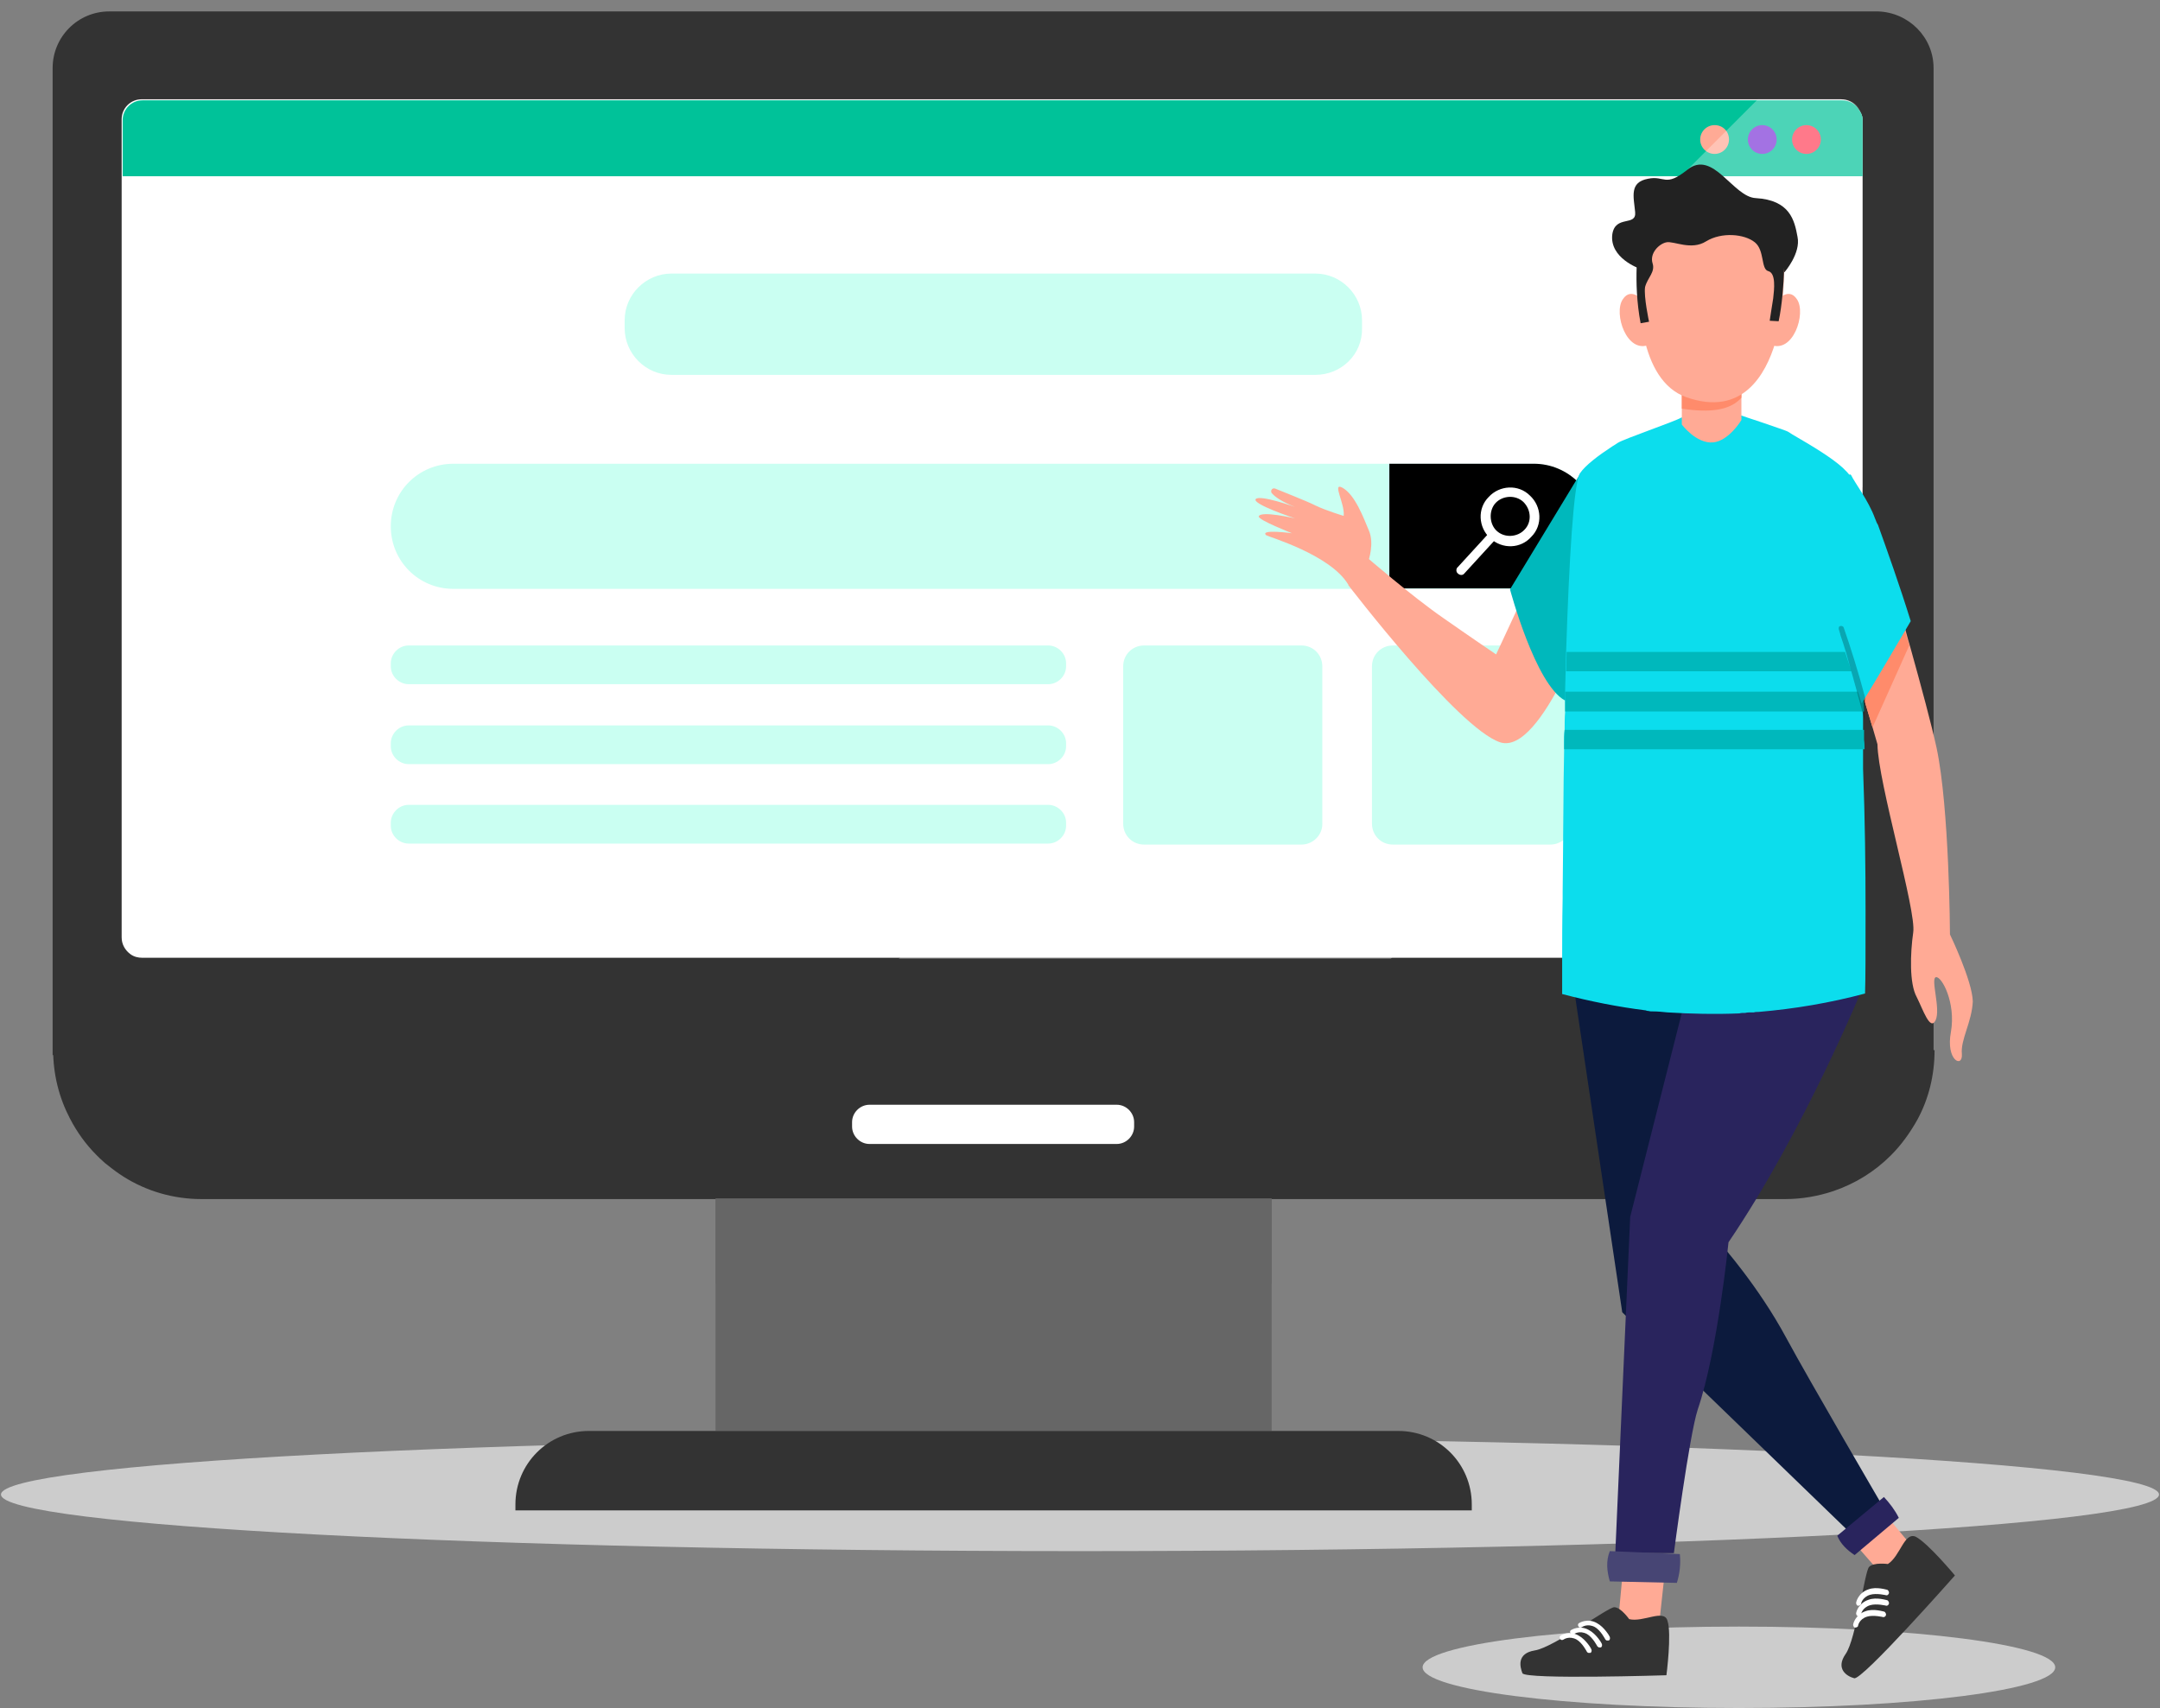
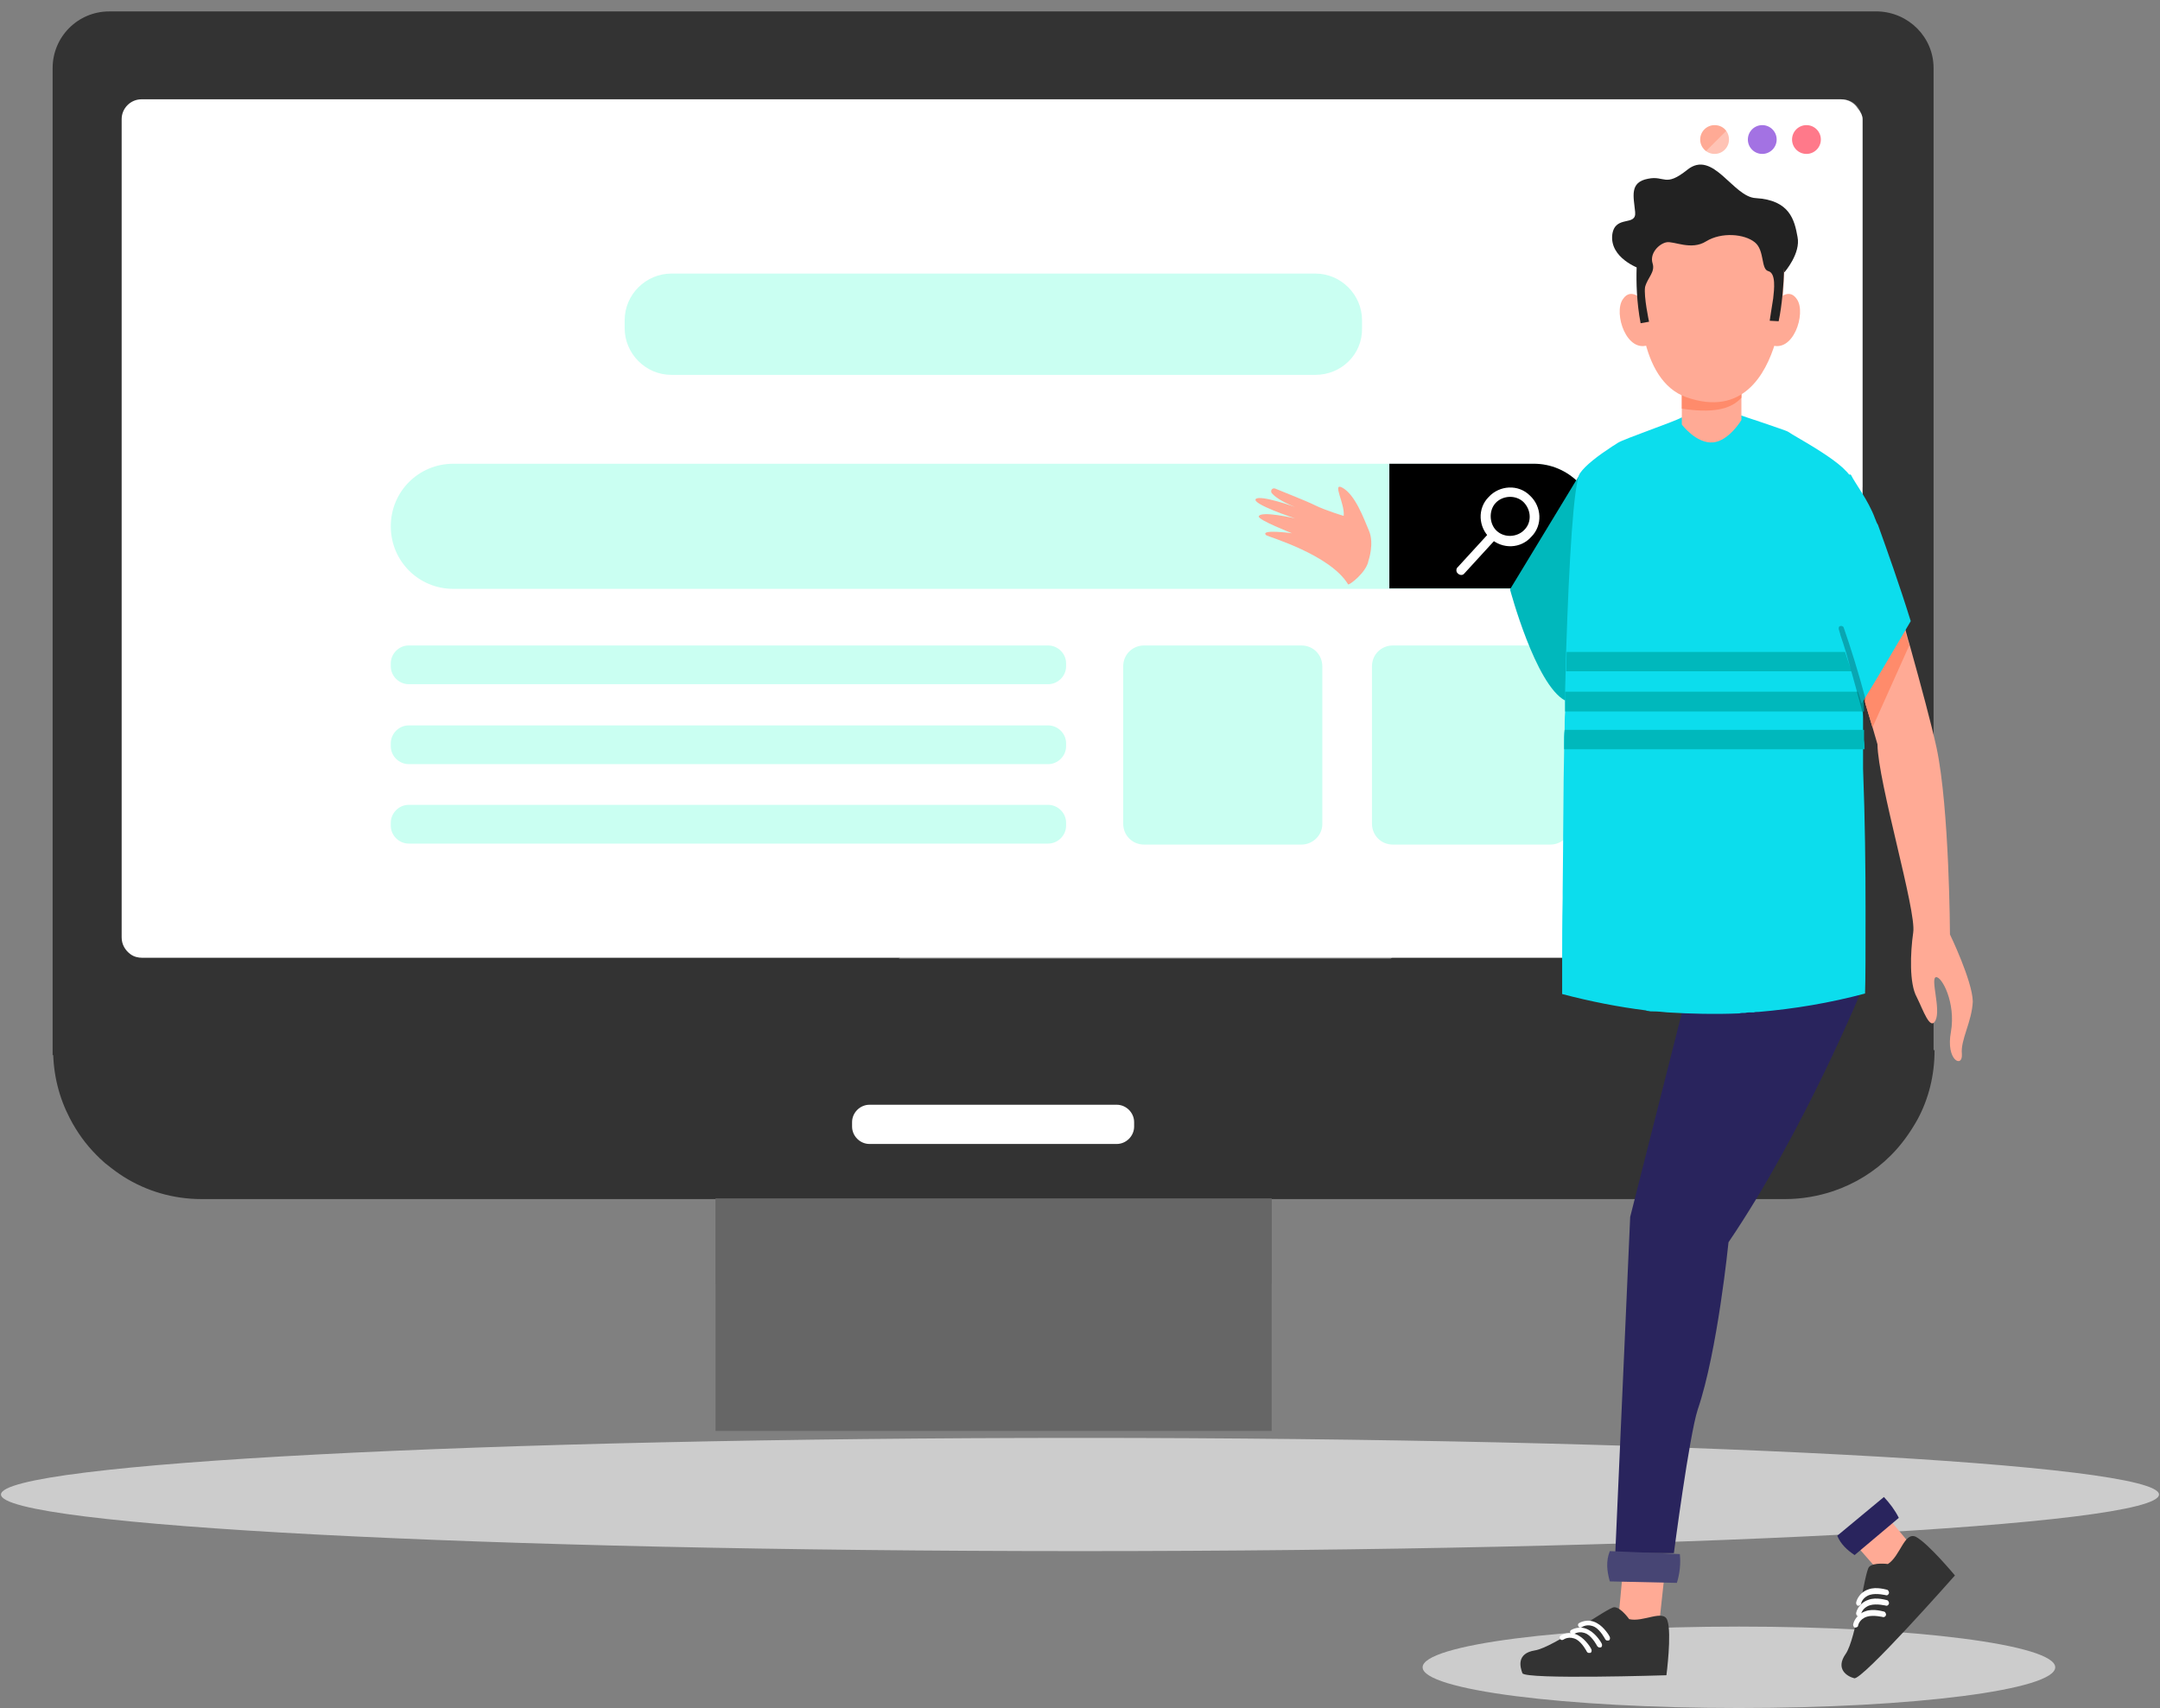
<svg xmlns="http://www.w3.org/2000/svg" width="435" height="344" version="1.1" id="Layer_1" x="0px" y="0px" viewBox="0 0 435 344" style="enable-background:new 0 0 435 344;" xml:space="preserve">
  <rect x="0" y="0" width="435" height="344" fill="#808080" stroke="none" />
  <style type="text/css">
	.st0{fill:#CCCCCC;}
	.st1{fill:#333333;}
	.st2{fill:#FFFFFF;}
	.st3{fill:#00C299;}
	.st4{fill:#FFAA95;}
	.st5{fill:#7C36D7;}
	.st6{fill:#FF4059;}
	.st7{opacity:0.3;fill:#FFFFFF;enable-background:new    ;}
	.st8{fill:#666666;}
	.st9{fill:#CAFFF2;}
	.st10{fill:#00B8BC;}
	.st11{fill:#0C1A3D;}
	.st12{fill:#29245D;}
	.st13{fill:#474574;}
	.st14{fill:#0CDDED;}
	.st15{fill:#FF8B6B;}
	.st16{opacity:0.25;}
	.st17{fill:#222222;}
</style>
  <g id="BACKGROUND">
</g>
  <g id="OBJECTS">
    <g>
      <path class="st0" d="M434.8,301c0,6.3-97.3,11.4-217.3,11.4C97.5,312.4,0.2,307.3,0.2,301c0-6.3,97.3-11.4,217.3-11.4    S434.8,294.8,434.8,301z" />
      <g>
        <g>
          <path class="st1" d="M389.4,13.7v198.8H10.6V13.7c0-6.3,5.1-11.4,11.4-11.4h356.2C384.4,2.5,389.4,7.5,389.4,13.7z" />
          <path class="st2" d="M375.1,24v164.9c0,2.2-1.8,4-4,4H28.7c-0.9,0-1.7-0.2-2.4-0.7c-1.1-0.8-1.8-2-1.8-3.4V24c0-2.2,1.8-4,4-4      h342.2c1.5,0,2.7,0.7,3.4,1.8C374.7,22.5,375.1,23.3,375.1,24z" />
          <g>
-             <path class="st3" d="M375.1,24v11.5H24.7V24.2c0-2.2,1.8-4,4-4h342.2c1.5,0,2.7,0.7,3.4,1.8C374.7,22.5,375.1,23.3,375.1,24z" />
            <g>
              <path class="st4" d="M348.2,28.1c0,1.6-1.3,2.9-2.9,2.9s-2.9-1.3-2.9-2.9s1.3-2.9,2.9-2.9C347,25.2,348.2,26.5,348.2,28.1z" />
              <path class="st5" d="M357.8,28.1c0,1.6-1.3,2.9-2.9,2.9s-2.9-1.3-2.9-2.9s1.3-2.9,2.9-2.9S357.8,26.5,357.8,28.1z" />
              <path class="st6" d="M366.7,28.1c0,1.6-1.3,2.9-2.9,2.9s-2.9-1.3-2.9-2.9s1.3-2.9,2.9-2.9S366.7,26.5,366.7,28.1z" />
            </g>
          </g>
          <path class="st7" d="M375.1,24v74.1l-95,95H181L354,20h16.9c1.5,0,2.7,0.7,3.4,1.8C374.7,22.5,375.1,23.3,375.1,24z" />
          <path class="st1" d="M389.6,211.5c0,5.1-1.2,9.8-3.4,13.9c-1.5,2.7-3.3,5.2-5.4,7.3c-3.3,3.3-7.2,5.7-11.6,7.2      c-3,1-6.3,1.6-9.7,1.6H40.6c-5.7,0-11.1-1.6-15.7-4.5c-1.1-0.7-2.2-1.5-3.3-2.4c-0.6-0.4-1-0.9-1.5-1.3      c-0.2-0.2-0.4-0.4-0.7-0.7c-2.1-2.1-3.9-4.6-5.3-7.3c-2.2-4.2-3.4-8.9-3.4-13.9h378.7V211.5z" />
          <path class="st2" d="M228.4,226v0.9c0,1.9-1.6,3.5-3.5,3.5h-49.8c-1.9,0-3.5-1.6-3.5-3.5V226c0-1.9,1.6-3.5,3.5-3.5h49.8      C226.8,222.5,228.4,224.1,228.4,226z" />
          <rect x="144.1" y="241.4" class="st8" width="112" height="46.8" />
          <rect x="144.1" y="241.4" class="st8" width="112" height="17.1" />
-           <path class="st1" d="M296.4,304.2H103.8V303c0-8.2,6.6-14.8,14.8-14.8h163c8.2,0,14.8,6.6,14.8,14.8V304.2z" />
          <g>
            <path class="st9" d="M264.9,75.5H135.2c-5.2,0-9.4-4.3-9.4-9.4v-1.6c0-5.2,4.3-9.4,9.4-9.4h129.7c5.2,0,9.4,4.3,9.4,9.4v1.6       C274.4,71.4,270.1,75.5,264.9,75.5z" />
            <g>
              <g>
                <path class="st9" d="M321.5,106L321.5,106c0,7-5.6,12.6-12.6,12.6H91.3c-7,0-12.6-5.6-12.6-12.6l0,0c0-7,5.6-12.6,12.6-12.6         h217.6C315.8,93.4,321.5,99,321.5,106z" />
                <path d="M308.9,93.4h-29.1v25.1h29.1c7,0,12.6-5.6,12.6-12.6l0,0C321.5,99,315.8,93.4,308.9,93.4z" />
                <g>
                  <g>
                    <path class="st2" d="M300.1,108.4c-2.4-2.2-2.6-6-0.3-8.3c2.2-2.4,6-2.6,8.3-0.3c2.4,2.2,2.6,6,0.3,8.3           C306.3,110.5,302.6,110.7,300.1,108.4z M306.8,101.1c-1.6-1.5-4.2-1.3-5.6,0.2s-1.3,4.2,0.2,5.6c1.6,1.5,4.2,1.3,5.6-0.2           C308.5,105.2,308.4,102.7,306.8,101.1z" />
                  </g>
                  <g>
                    <path class="st2" d="M293.6,115.5c-0.4-0.3-0.4-1,0-1.3l6.5-7.1c0.3-0.4,1-0.4,1.3,0c0.4,0.3,0.4,1,0,1.3l-6.5,7.1           C294.6,115.9,294,115.9,293.6,115.5z" />
                  </g>
                </g>
              </g>
            </g>
            <g>
              <path class="st9" d="M211.1,153.9H82.3c-1.9,0-3.6-1.6-3.6-3.6v-0.6c0-1.9,1.6-3.6,3.6-3.6h128.8c1.9,0,3.6,1.6,3.6,3.6v0.6        C214.7,152.3,213,153.9,211.1,153.9z" />
              <path class="st9" d="M211.1,137.8H82.3c-1.9,0-3.6-1.6-3.6-3.6v-0.6c0-1.9,1.6-3.6,3.6-3.6h128.8c1.9,0,3.6,1.6,3.6,3.6v0.6        C214.7,136.2,213,137.8,211.1,137.8z" />
              <path class="st9" d="M211.1,169.9H82.3c-1.9,0-3.6-1.6-3.6-3.6v-0.6c0-1.9,1.6-3.6,3.6-3.6h128.8c1.9,0,3.6,1.6,3.6,3.6v0.6        C214.7,168.3,213,169.9,211.1,169.9z" />
            </g>
            <g>
              <path class="st9" d="M262.1,170.1h-31.7c-2.4,0-4.2-1.9-4.2-4.2v-31.7c0-2.4,1.9-4.2,4.2-4.2h31.7c2.4,0,4.2,1.9,4.2,4.2V166        C266.3,168.2,264.4,170.1,262.1,170.1z" />
              <path class="st9" d="M312.2,170.1h-31.7c-2.4,0-4.2-1.9-4.2-4.2v-31.7c0-2.4,1.9-4.2,4.2-4.2h31.7c2.4,0,4.2,1.9,4.2,4.2V166        C316.4,168.2,314.6,170.1,312.2,170.1z" />
            </g>
          </g>
        </g>
      </g>
      <g>
        <ellipse class="st0" cx="350.2" cy="335.8" rx="63.7" ry="8.2" />
        <g>
          <g>
-             <path class="st4" d="M318.3,95.3c0,0-11.5,24.7-17,36.5c0,0-4.6-3.1-10.6-7.3c-6.5-4.5-15.6-12.4-15.6-12.4l-3.6,5.7       c0,0,22.1,28.9,30.6,31.7s18.8-27.3,18.8-27.3L318.3,95.3z" />
            <path class="st10" d="M318.3,95.3l-14.2,23.4c0,0,5.1,19.2,11.1,22.4C315.3,141,323.1,111,318.3,95.3z" />
            <path class="st4" d="M275.6,112.9c0,0,1.2-3.4,0.1-6s-2.8-7.3-5.4-8.7c-2.1-1.1,0.6,3.3,0.3,5.7c0,0-3.4-1-5.7-2.1       c-2-1-6.2-2.6-8.1-3.4c-0.6-0.2-1,0.4-0.7,0.9c0.6,0.7,1.9,1.7,4.7,2.8c0,0-7-2.5-7.9-1.6c-0.9,1,7.9,3.9,7.9,3.9       s-6.9-1.6-7.3-0.4c-0.2,0.7,6.7,3.4,6.7,3.4s-6.6-0.9-5.2,0.4c0.4,0.3,12.9,3.9,16.5,9.9C271.7,117.9,275.2,115.3,275.6,112.9z       " />
          </g>
          <g>
            <path class="st4" d="M335.3,316.4l-1.1,10.1c0,0-3.3,1.9-8.4,0.9l1.1-11.8L335.3,316.4z" />
            <g>
              <path class="st1" d="M328.1,326.1c0,0-1.7-2.4-3-2.4c-1.3,0-12.2,8.1-16,8.7c-3.7,0.6-3,3.3-2.5,4.6c0.7,1.3,29,0.4,29,0.4        s1.1-8.4,0.2-11C335.1,324,330.9,326.8,328.1,326.1z" />
              <g>
                <g>
                  <path class="st2" d="M322,331.8c0.1,0,0.2,0,0.4,0c0.2-0.1,0.3-0.4,0.2-0.7c0-0.1-1.1-2-2.6-2.8c-1.9-1.1-3.6,0-3.6,0          c-0.2,0.1-0.3,0.4-0.1,0.7c0.1,0.2,0.4,0.3,0.7,0.1c0,0,1.1-0.8,2.6,0c1.2,0.7,2.1,2.5,2.1,2.5          C321.8,331.6,321.9,331.8,322,331.8z" />
                </g>
                <g>
                  <path class="st2" d="M323.6,330.4c0.1,0,0.2,0,0.4,0c0.2-0.1,0.3-0.4,0.2-0.7c0-0.1-1.1-2-2.6-2.8c-1.9-1.1-3.6,0-3.6,0          c-0.2,0.1-0.3,0.4-0.1,0.7c0.1,0.2,0.4,0.3,0.7,0.1c0,0,1.1-0.8,2.6,0c1.2,0.7,2.1,2.5,2.1,2.5          C323.4,330.3,323.5,330.4,323.6,330.4z" />
                </g>
                <g>
                  <g>
                    <path class="st2" d="M319.9,332.9c0.1,0,0.2,0,0.4,0c0.2-0.1,0.3-0.4,0.2-0.7c0-0.1-1.1-2-2.6-2.8c-1.9-1.1-3.6,0-3.6,0           c-0.2,0.1-0.3,0.4-0.1,0.7c0.1,0.2,0.4,0.3,0.7,0.1c0,0,1.1-0.8,2.6,0c1.2,0.7,2.1,2.5,2.1,2.5           C319.7,332.8,319.8,332.9,319.9,332.9z" />
                  </g>
                </g>
              </g>
            </g>
          </g>
          <g>
            <path class="st4" d="M378.1,303.1l6.5,7.8c0,0-0.9,3.7-5.2,6.7l-7.8-8.9L378.1,303.1z" />
            <g>
              <path class="st1" d="M380.2,315c0,0-2.9-0.4-3.8,0.6c-0.9,1-2.6,14.5-4.7,17.5c-2.1,3,0.2,4.5,1.7,4.9        c1.5,0.6,20.3-20.7,20.3-20.7s-5.4-6.5-7.9-7.8C383.5,308.5,382.7,313.4,380.2,315z" />
              <g>
                <g>
                  <path class="st2" d="M380.2,323.3c0.1-0.1,0.2-0.2,0.2-0.3c0.1-0.2-0.1-0.6-0.3-0.7c-0.1,0-2.2-0.7-3.8-0.1          c-2.1,0.7-2.5,2.6-2.5,2.7c0,0.2,0.1,0.6,0.4,0.6c0.2,0,0.6-0.1,0.6-0.4c0,0,0.2-1.3,1.8-1.8c1.3-0.4,3.3,0.1,3.3,0.1          C379.9,323.4,380.1,323.4,380.2,323.3z" />
                </g>
                <g>
                  <path class="st2" d="M380.2,321.2c0.1-0.1,0.2-0.2,0.2-0.3c0.1-0.2-0.1-0.6-0.3-0.7c-0.1,0-2.2-0.7-3.8-0.1          c-2.1,0.7-2.5,2.6-2.5,2.7c0,0.2,0.1,0.6,0.4,0.6c0.2,0,0.6-0.1,0.6-0.4c0,0,0.2-1.3,1.8-1.8c1.3-0.4,3.3,0.1,3.3,0.1          C380,321.3,380.1,321.3,380.2,321.2z" />
                </g>
                <g>
                  <path class="st2" d="M379.6,325.6c0.1-0.1,0.2-0.2,0.2-0.3c0.1-0.2-0.1-0.6-0.3-0.7c-0.1,0-2.2-0.7-3.8-0.1          c-2.1,0.7-2.5,2.6-2.5,2.7c0,0.2,0.1,0.6,0.4,0.6c0.2,0,0.6-0.1,0.6-0.4c0,0,0.2-1.3,1.8-1.8c1.3-0.4,3.3,0.1,3.3,0.1          C379.3,325.7,379.4,325.7,379.6,325.6z" />
                </g>
              </g>
            </g>
          </g>
          <g>
-             <path class="st11" d="M341.5,196.2l5.1,54.4c0,0,7.5,8.4,13.1,18.8c4.7,8.7,19.6,34.2,19.6,34.2l-6.6,5.2l-46-44.5l-10.2-68.4       L341.5,196.2z" />
            <path class="st12" d="M370,309.3c0.7,1.7,2,2.9,3.5,3.9l8.9-7.5c-0.8-1.6-1.8-2.9-3-4.2L370,309.3z" />
          </g>
          <g>
            <path class="st12" d="M375.3,198.5c0,0-11.8,29-27.2,51.7c0,0-2.2,22-6.2,33.7c-1.7,5.2-4.8,28.9-4.8,28.9h-11.8l3-67.7       l12.4-49L375.3,198.5z" />
            <path class="st13" d="M324.2,312.4c-0.8,2-0.6,4,0,6.1l13.5,0.3c0.6-1.9,0.8-3.9,0.6-5.8L324.2,312.4z" />
          </g>
          <g>
            <g>
              <g>
                <g>
                  <path class="st14" d="M375.7,183.1v1.2c0,7.4,0,13-0.1,15.8c-7.1,1.9-14.3,3.1-21.4,3.7c-0.3,0-0.7,0-1,0.1          c-0.1,0-0.3,0-0.6,0c-0.3,0-0.8,0-1.1,0.1c-0.4,0-0.9,0-1.2,0.1c-4.8,0.2-9.7,0.1-14.5-0.2c-1-0.1-1.9-0.2-2.9-0.2          c-0.1,0-0.1,0-0.2,0c-0.2,0-0.4,0-0.8-0.1c-0.1,0-0.3,0-0.4-0.1c-5.6-0.7-11.2-1.8-16.9-3.3c0-1.2,0-3.1,0-5.5v-1.3          c0-3.4,0-7.6,0.1-12.5v-1.2c0-3.1,0.1-6.6,0.1-10.1c0-0.4,0-0.8,0-1.2c0-3.6,0.1-7.4,0.1-11.4c0-2,0.1-4,0.1-6.1          c0-0.3,0-0.7,0-1c0-1,0-1.9,0.1-2.9c0-1.2,0-2.5,0.1-3.6c0-0.2,0-0.4,0-0.7c0-0.6,0-1,0-1.6c0-0.6,0-1.1,0-1.7          c0-1.5,0.1-2.8,0.1-4.2s0.1-2.7,0.1-3.9c0.6-18.5,1.5-33.9,2.8-36c1.1-1.6,3.6-3.5,6.5-5.4c0.3-0.2,0.7-0.4,1.1-0.7          c1.2-0.8,11.5-4.3,12.8-5.1l10.9-0.8c0.1,0,10.5,3.5,10.5,3.6c0.4,0.2,0.9,0.6,1.3,0.8c3.8,2.2,7.6,4.5,9.8,6.5          c0.3,0.3,0.6,0.6,0.9,0.9c0.2,0.2,0.3,0.4,0.6,0.7c0.1,0.2,0.2,0.6,0.3,1c1.1,4,1.8,18,2.1,34.5c0,1.2,0.1,2.6,0.1,3.9          c0,1.3,0,2.8,0.1,4.2c0,0.4,0,0.9,0,1.2c0,0.9,0,1.8,0,2.7c0,0.6,0,1.1,0,1.7c0,0.7,0,1.2,0,1.9l0,0c0,0.4,0,0.9,0,1.3v0.7          c0,0.7,0,1.2,0,1.9c0,0.4,0,0.9,0,1.5c0,0.8,0,1.6,0,2.5C375.6,165,375.7,175,375.7,183.1z" />
                </g>
              </g>
            </g>
          </g>
          <g>
            <path class="st10" d="M375.3,135.2h-59.9c0-1.3,0.1-2.7,0.1-3.9h59.7C375.3,132.5,375.3,133.8,375.3,135.2z" />
            <path class="st10" d="M375.4,143.3h-60.2c0-0.2,0-0.4,0-0.7c0-0.6,0-1,0-1.6s0-1.1,0-1.7h60c0,0.4,0,0.9,0,1.2       C375.4,141.5,375.4,142.4,375.4,143.3z" />
            <path class="st10" d="M375.5,150.9H315c0-0.3,0-0.7,0-1c0-1,0-1.9,0.1-2.9h60.3l0,0c0,0.4,0,0.9,0,1.3v0.7       C375.5,149.6,375.5,150.3,375.5,150.9z" />
          </g>
          <g>
            <g>
              <path class="st4" d="M395.1,212.3c0.2,2.9-3.3,1.3-2.2-4.5c1-5.8-1.8-11.1-3-11c-1.2,0.2,1,6.4-0.1,8.7        c-1.1,2.2-2.5-2.1-3.8-4.7c-1.5-2.7-1.3-8.8-0.7-13c0.7-4.3-7.1-30.2-7.2-37.9l-0.9-3.1l-3.5-11.7l-5.4-18.3        c0,0,3.3-13.8,8.8-12.7c0,0,2.9,9.7,6,20.6c0.6,1.8,1,3.7,1.6,5.6c2.2,7.9,4.3,15.7,5.3,20.3c2.6,12.2,2.7,37.6,2.7,37.6        s4.5,9.3,4.6,13.5C397.1,205.9,394.8,209.4,395.1,212.3z" />
              <path class="st15" d="M384.5,130l-7.4,16.5l-3.5-11.7l9.3-10.5C383.4,126.2,383.9,128.1,384.5,130z" />
            </g>
            <path class="st14" d="M384.8,125.1c-3.3,5.6-6.5,11.1-9.9,16.6c-1.1-3.6-2.2-7.1-3.3-10.3l0,0c-0.4-1.2-0.8-2.5-1.2-3.7       c0,0,0,0,0-0.1c-0.1-0.4-0.2-0.8-0.4-1.2l0,0c-1.6-4.7-2.8-8.5-3.1-10.8c-0.9-6,1.6-17.5,5.3-19.9l0,0c0.1,0.2,0.3-0.4,0.6,0       c0.7,1.5,3.5,5.1,4.8,8.7c0.2,0.4,0.3,0.9,0.6,1.3C380.1,111,382.5,117.7,384.8,125.1z" />
          </g>
          <g class="st16">
            <g>
              <g>
                <path d="M375.5,145.1c-1.1-4.4-2.5-9.3-3.7-13.6l0,0c-0.4-1.3-0.8-2.6-1.2-3.7c0,0,0,0,0-0.1c-0.1-0.3-0.2-0.7-0.3-1         c0-0.1,0-0.1,0-0.2l0,0c0-0.2,0.1-0.4,0.3-0.4c0.2-0.1,0.6,0,0.7,0.3c1.3,3.7,3,9.1,4.4,14.4         C375.4,142.2,375.4,143.6,375.5,145.1z" />
              </g>
            </g>
          </g>
          <g>
            <path class="st17" d="M330.2,54.1c0,0-6.1-2.1-5.5-6.9c0.6-4,4.9-1.5,4.6-4.5c-0.3-3.1-1.2-6,2.6-6.7c3.4-0.7,3.4,1.8,7.9-1.8       c5.2-4.2,9.2,5.5,13.8,5.7c6.9,0.4,7.8,4.5,8.4,7.8c0.7,3.3-2.6,7.1-2.6,7.1L330.2,54.1z" />
            <g>
              <g>
                <g>
                  <path class="st4" d="M331.2,60.9c0,0-2.6-3.4-4.4-0.6c-1.9,2.8,0.8,11.1,5.4,9.1L331.2,60.9z" />
                </g>
              </g>
            </g>
            <g>
              <g>
                <g>
                  <path class="st4" d="M357.5,60.9c0,0,2.6-3.4,4.4-0.6c1.9,2.8-0.8,11.1-5.4,9.1L357.5,60.9z" />
                </g>
              </g>
            </g>
            <path class="st4" d="M350.7,76.4v8.2c0,0-2.5,4.2-5.7,4.5c-3.4,0.3-6.3-3.6-6.3-3.6V77L350.7,76.4z" />
            <path class="st15" d="M350.7,76.4v3.7c-2.2,2.5-6.2,3.1-12,2.2v-5.3L350.7,76.4z" />
            <path class="st4" d="M359.3,55.3c-0.1,3.1-0.4,7.2-1.1,10.5l0,0l0,0l0,0c-0.1,0.8-0.3,1.5-0.4,2.1c-0.1,0.3-0.2,0.8-0.3,1.2       c-1.9,6.2-6.5,14.9-17.9,10.9c-4.8-1.7-7.3-6.6-8.5-12c-0.1-0.3-0.1-0.7-0.2-0.9c0-0.2-0.1-0.4-0.1-0.6v-0.3v-0.1l0,0       c-0.8-4.2-0.9-8.3-0.8-11.2c0.1-3,1.7-5.8,4.4-7.3c7.2-4,14.7-2.6,19.7-0.7C357.3,48.2,359.6,51.6,359.3,55.3z" />
            <path class="st17" d="M359.3,54.2c-0.1,3.1-0.4,7.2-1.1,10.5l-1.8-0.1c0,0,0.4-2.7,0.7-4.5c0.2-1.8,0.6-5.1-1-5.5       c-1.5-0.4-0.7-4.2-2.7-5.8c-2.1-1.7-6.7-2.1-9.8-0.2c-3,1.9-6.5-0.1-8,0.2c-1.5,0.3-3.4,2.2-2.8,4.2c0.6,1.8-1,2.9-1.5,4.8       c-0.3,1.9,0.8,7,0.8,7l-1.7,0.3c-0.8-4.2-0.9-8.3-0.8-11.2c0.1-3,1.7-5.8,4.4-7.3c7.2-4,14.7-2.6,19.7-0.7       C357.3,47.1,359.6,50.5,359.3,54.2z" />
          </g>
        </g>
      </g>
    </g>
  </g>
  <g id="DESIGNED_BY_FREEPIK">
</g>
</svg>